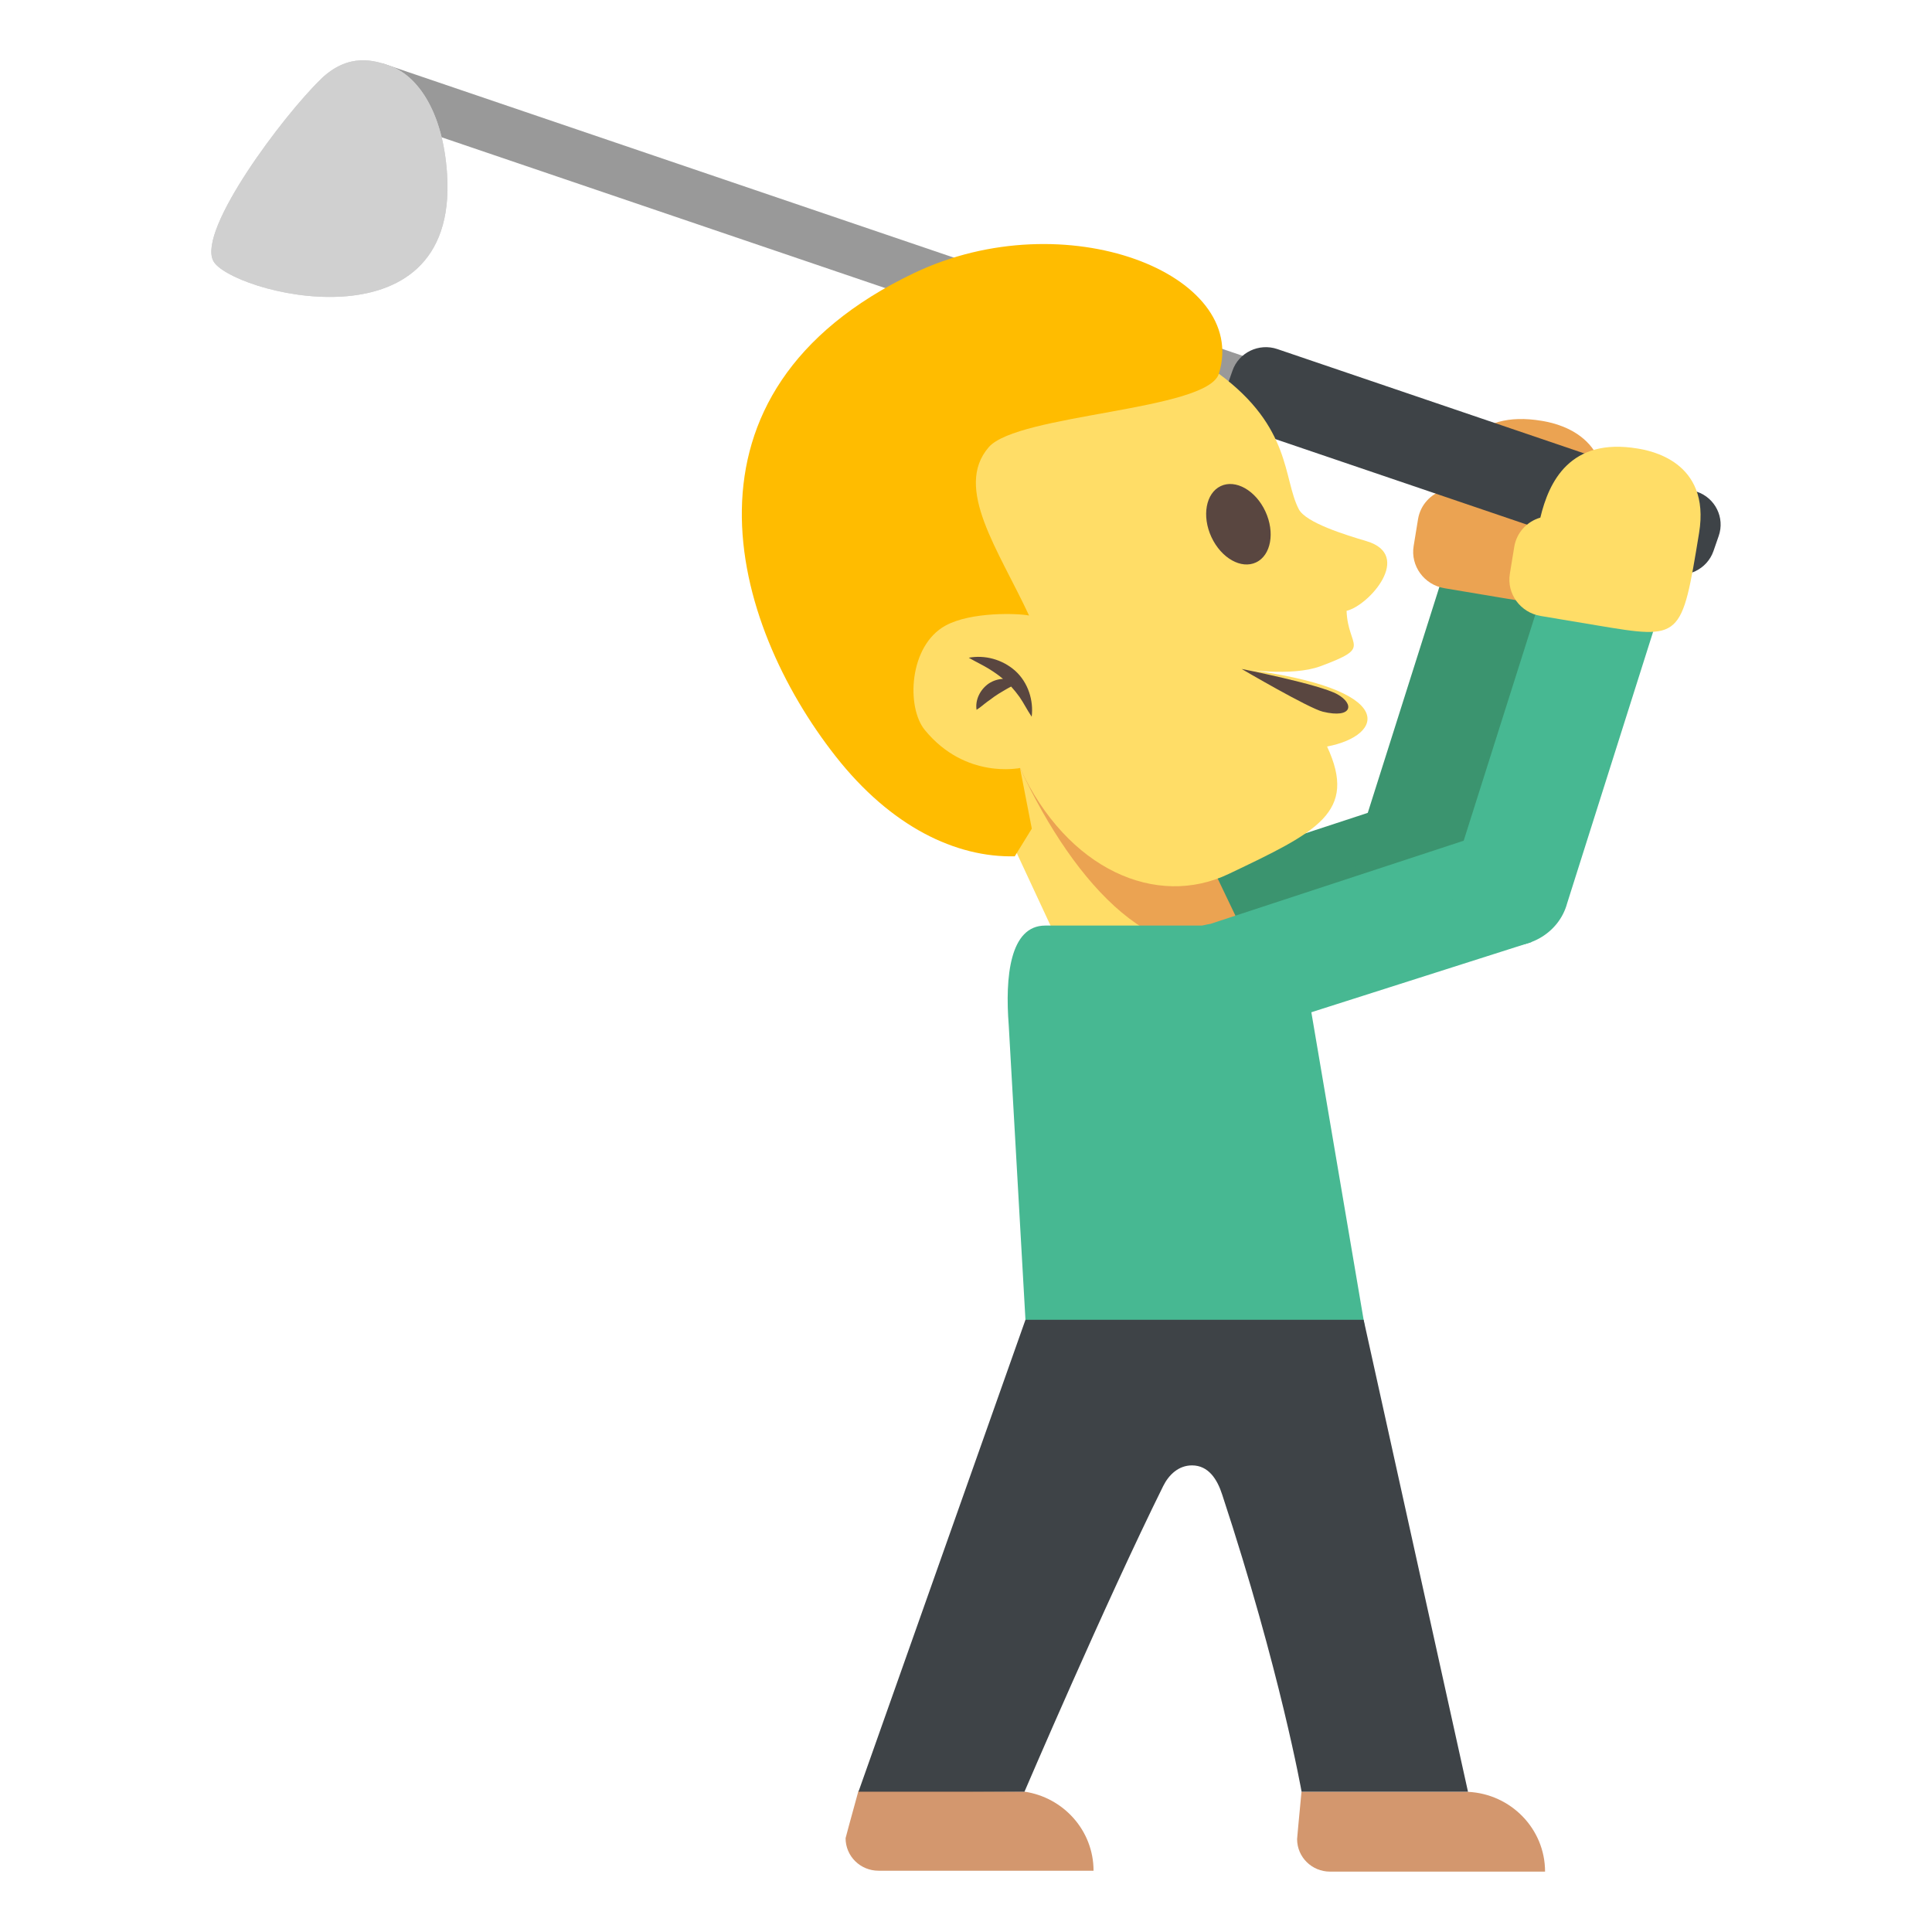
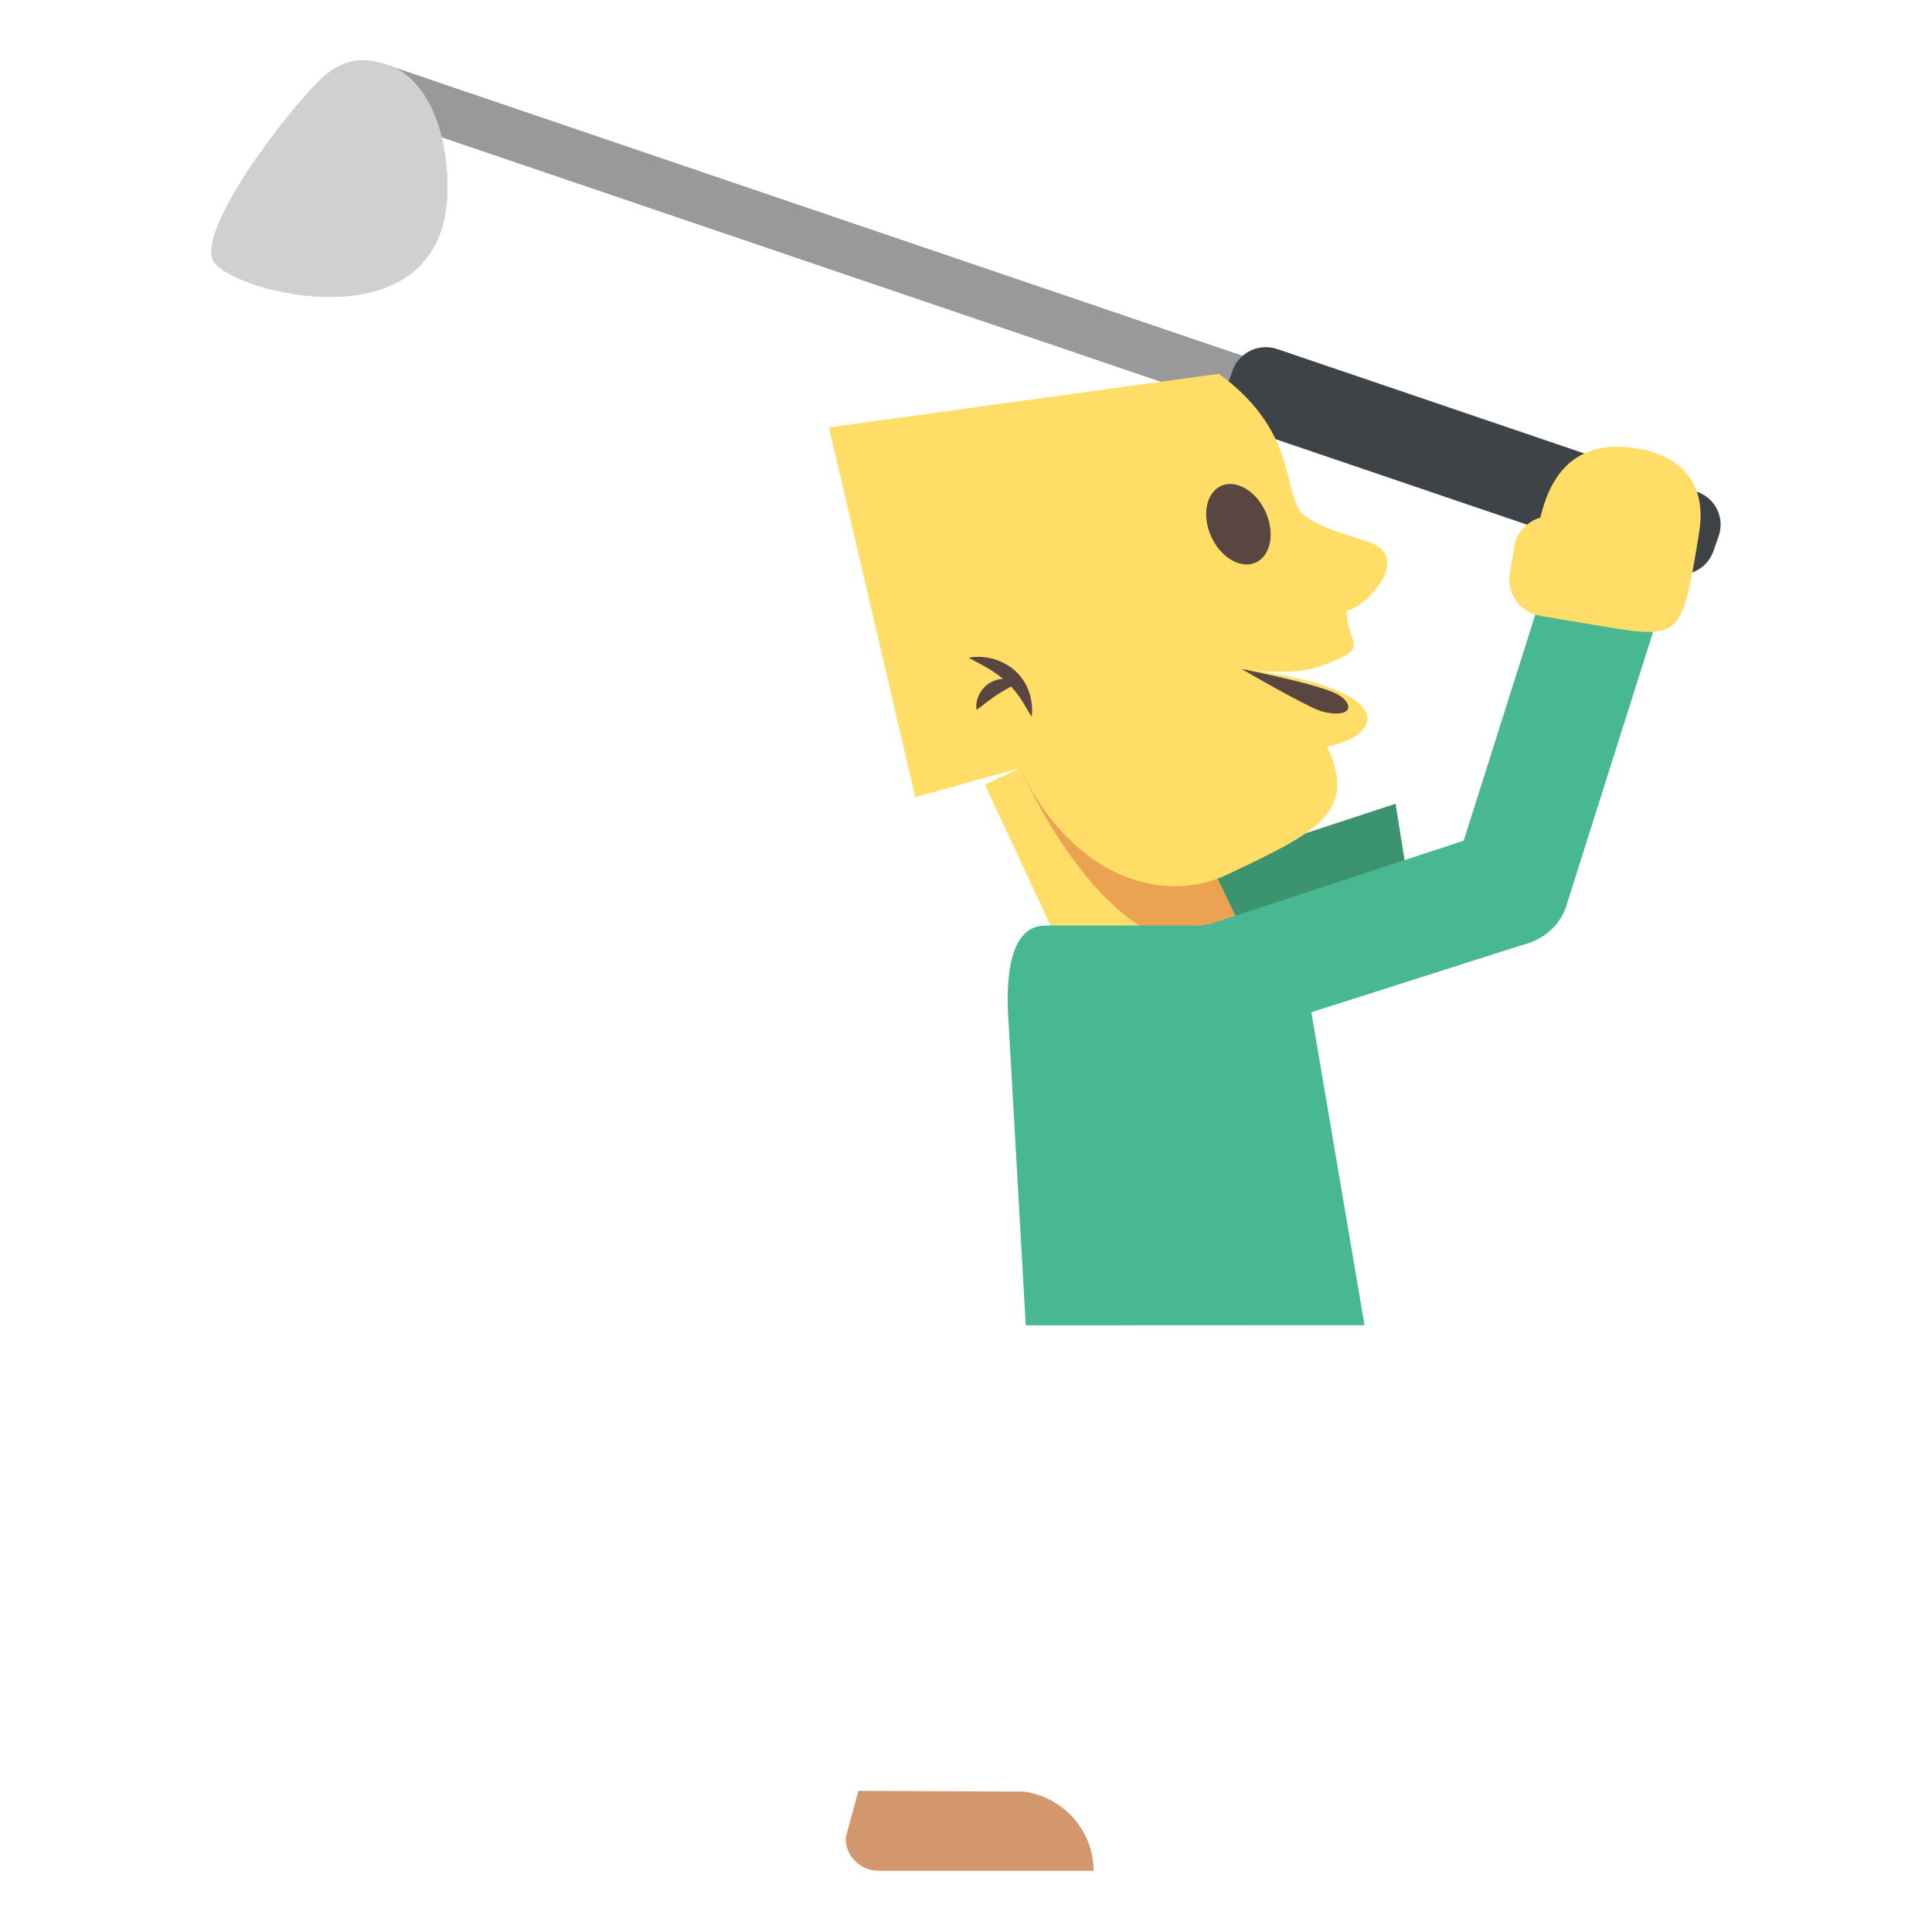
<svg xmlns="http://www.w3.org/2000/svg" xmlns:xlink="http://www.w3.org/1999/xlink" viewBox="0 0 64 64" enable-background="new 0 0 64 64">
  <g fill="#3b946f">
    <path d="m35.29 31.874c-.171-1.049.553-2.028 1.616-2.188l9.323-3.061.612 3.8-9.324 3.059c-1.061.161-2.059-.56-2.227-1.61" />
-     <path d="m46.32 30.355c-1.037-.276-1.63-1.319-1.355-2.343l2.919-9.209 3.766.991-2.915 9.209c-.275 1.025-1.372 1.629-2.415 1.352" />
  </g>
-   <path fill="#eba352" d="m49.727 19.8l-1.881-.315c-.669-.113-1.126-.738-1.017-1.397l.146-.895c.08-.475.427-.838.865-.965.283-1.179.978-2.665 3.227-2.288.369.062 2.426.404 2.031 2.798-.58 3.527-.58 3.527-3.371 3.062" />
  <path fill="#999" d="m12.66 2.095l-.56 1.593 31.55 10.725.55-1.594z" />
  <path fill="#3e4347" d="m56.21 16.288c.611.206.935.865.724 1.467l-.174.502c-.212.603-.877.924-1.489.716l-13.894-4.723c-.609-.206-.937-.865-.726-1.468l.176-.502c.209-.603.877-.925 1.488-.716l13.895 4.724" />
  <path fill="#d0d0d0" d="m10.625 2.627c-1.259 1.221-4.074 4.978-3.563 6.01.511 1.038 8.127 3.089 7.749-2.855-.133-2.112-1-3.299-1.921-3.61-.449-.153-1.321-.459-2.265.452" id="0" />
  <use xlink:href="#0" />
  <path fill="#ffdd67" d="m34.627 25.04l-1.998.957 3.491 7.5 5.15-2.457z" />
  <path fill="#eba352" d="m34.571 24.873c1.566 3.367 3.069 4.735 5.462 3.594l1.232 2.576c-2.829 1.349-5.646-1.669-7.476-5.601l.782-.569" />
  <path fill="#ffdd67" d="m27.461 14.158l12.916-1.777c2.414 1.78 2.121 3.473 2.647 4.487.235.45 1.55.852 2.246 1.059 1.549.461.089 2.127-.663 2.308.046 1.238.881 1.186-.866 1.835-.963.356-2.61.088-2.61.088 5.272.651 4.715 2.218 2.83 2.571 1.017 2.184-.321 2.822-3.258 4.221-2.394 1.143-5.347-.139-6.913-3.507l-3.47.963-2.859-12.248" />
-   <path fill="#ffbc00" d="m30.29 9.04c-8.299 3.958-6.07 11.611-2.611 16.01 1.838 2.343 3.994 3.363 5.937 3.316l.564-.916-.391-2.01c0 0-1.801.391-3.152-1.256-.62-.753-.531-2.795.685-3.461.848-.464 2.406-.407 2.767-.333-1.015-2.18-2.5-4.227-1.337-5.575.961-1.108 7.245-1.206 7.625-2.438 1.028-3.296-5.088-5.718-10.09-3.335" />
  <g fill="#594640">
    <path d="m32.756 22.641c.145-.095.309-.145.47-.152-.141-.12-.296-.227-.466-.332-.206-.128-.433-.231-.669-.369.527-.097 1.104.049 1.538.432.435.392.613.991.547 1.522-.156-.229-.266-.458-.403-.654-.089-.124-.181-.238-.278-.345-.06.033-.12.062-.174.095-.112.071-.217.123-.312.191-.102.062-.189.14-.302.215-.107.077-.207.174-.357.27-.052-.333.122-.678.406-.873" />
    <path d="m40.13 17.792c.326.698.988 1.072 1.481.837.492-.234.63-.991.306-1.689-.324-.697-.989-1.072-1.481-.837-.492.235-.629.992-.306 1.689" />
    <path d="m41.13 22.16c0 0 2.229 1.305 2.691 1.416.985.238 1.054-.261.476-.58-.596-.329-3.167-.836-3.167-.836" />
  </g>
  <path fill="#47b892" d="m42.952 30.661h-8.328c-1.17 0-1.334 1.695-1.208 3.305l.564 9.937 11.222-.005-2.25-13.237" />
  <g fill="#d3976e">
-     <path d="m44.06 62h7.122c0-1.419-1.135-2.577-2.556-2.643v-.005h-5.512c-.093.963-.146 1.554-.146 1.569 0 .598.488 1.079 1.092 1.079" />
    <path d="m33.93 59.35l-5.492-.027c-.266.968-.427 1.554-.427 1.569 0 .597.488 1.078 1.092 1.078h7.122c0-1.332-.998-2.433-2.295-2.62" />
  </g>
-   <path fill="#3e4347" d="m33.97 43.719l-5.532 15.634h5.499c0 0 2.679-6.256 4.596-10.127.187-.374.508-.683.953-.683.546 0 .836.459 1 .966 1.924 5.838 2.631 9.844 2.631 9.844h5.512l-3.457-15.634h-11.203" />
  <g fill="#47b892">
    <path d="m38.476 32.793c-.168-1.049.556-2.028 1.62-2.188l9.321-3.061 1.32 3.662-10.03 3.197c-1.063.162-2.06-.56-2.23-1.61" />
    <path d="m49.5 31.27c-1.038-.275-1.629-1.319-1.355-2.343l2.918-9.209 3.768.991-2.916 9.209c-.275 1.026-1.373 1.629-2.415 1.352" />
  </g>
  <path fill="#ffdd67" d="m52.915 20.719l-1.882-.315c-.67-.113-1.128-.738-1.017-1.398l.146-.894c.079-.475.426-.839.864-.965.281-1.179.976-2.665 3.226-2.288.369.062 2.427.404 2.032 2.797-.578 3.529-.578 3.529-3.369 3.063" />
</svg>